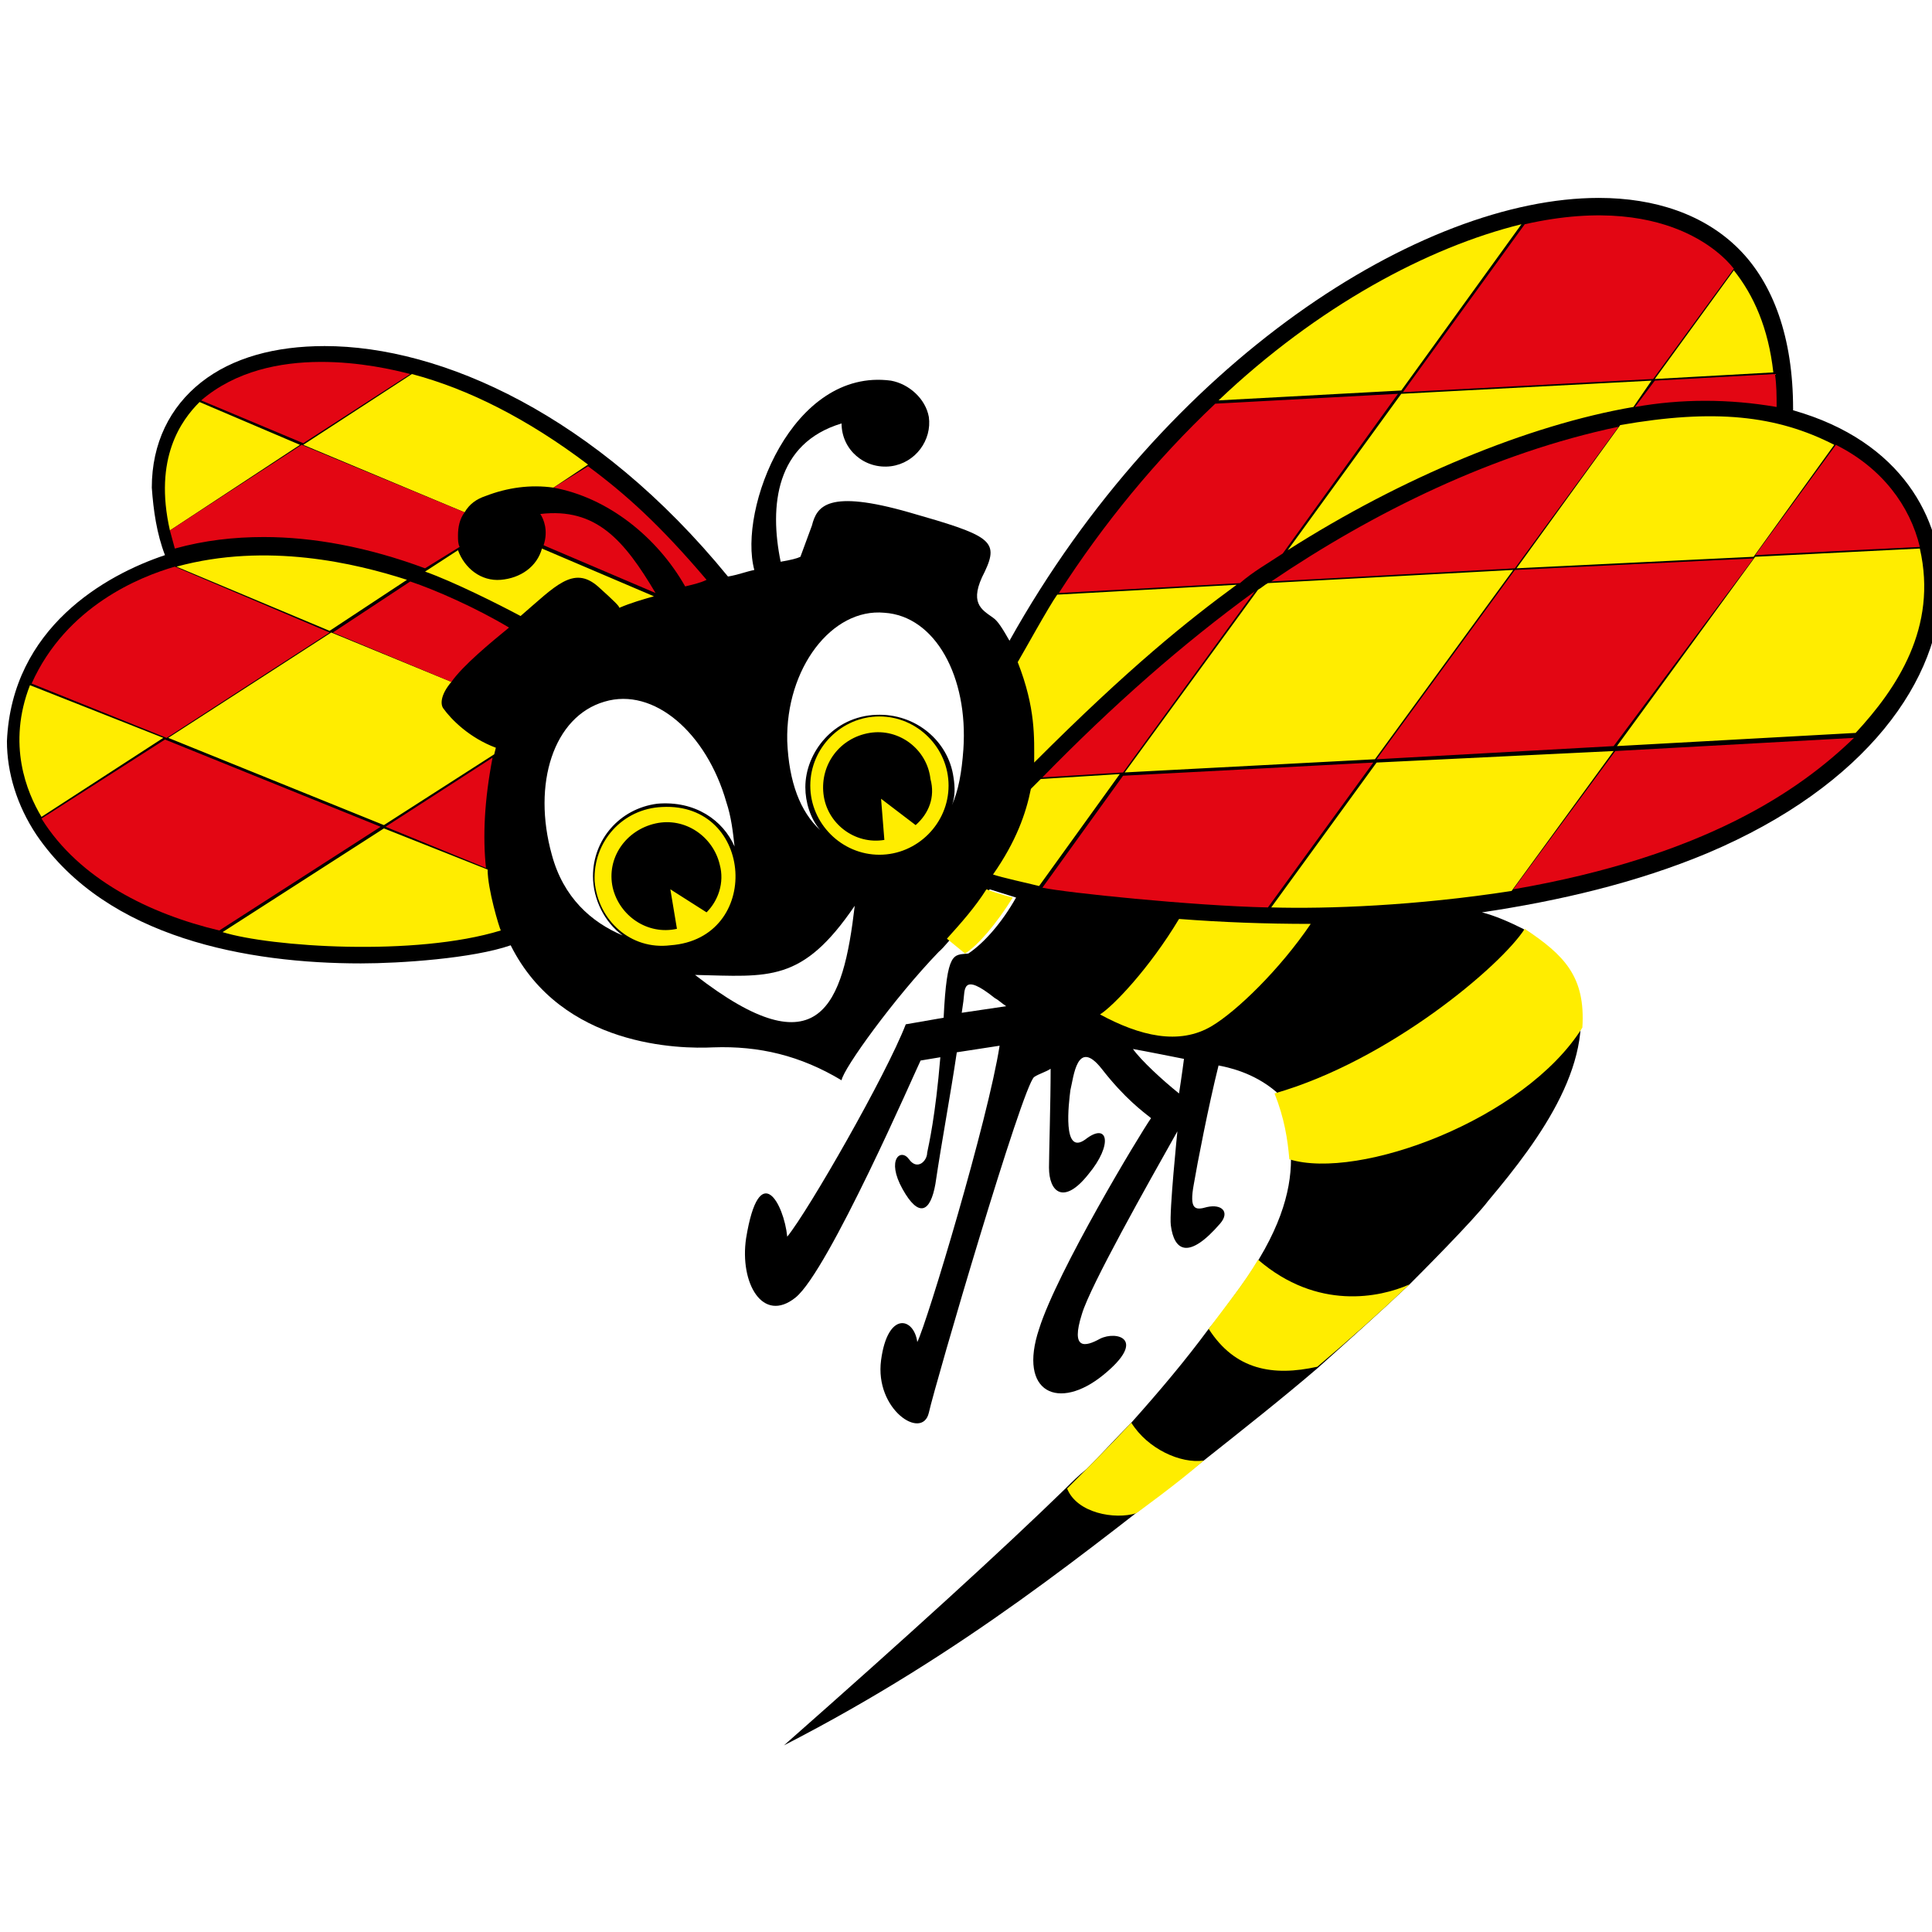
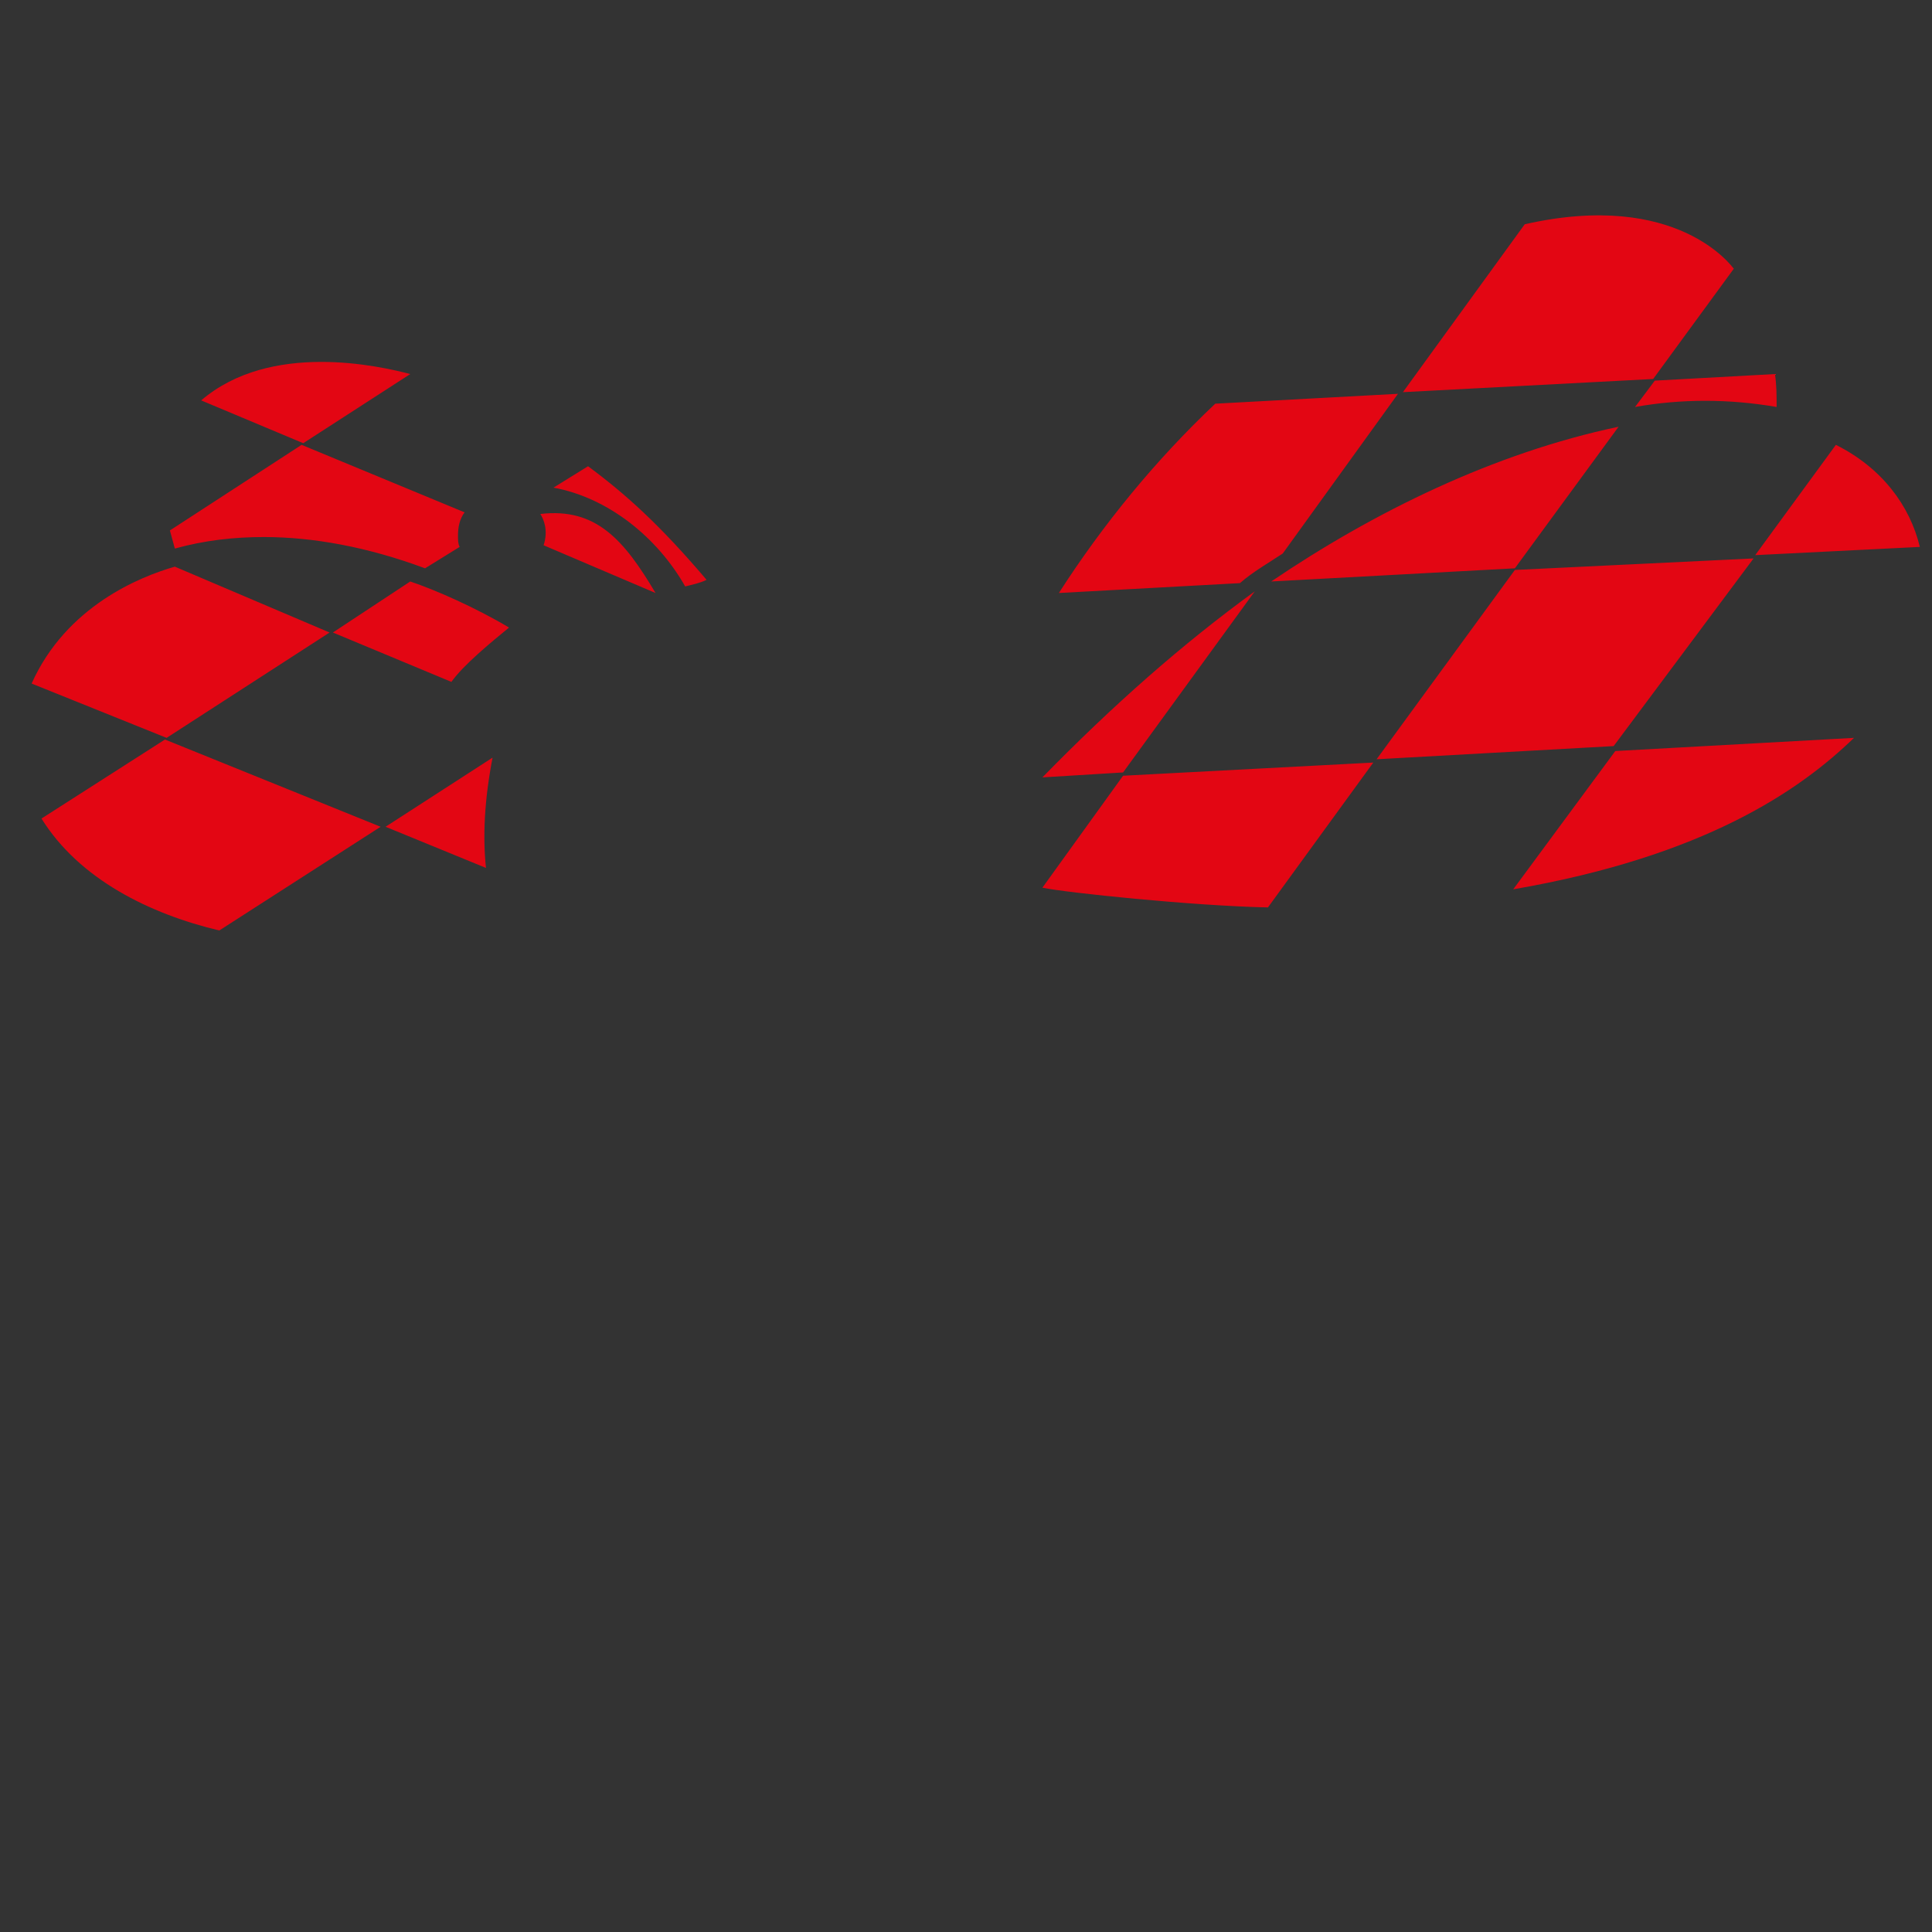
<svg xmlns="http://www.w3.org/2000/svg" version="1.1" id="layer" x="0px" y="0px" viewBox="-153 -46 48 48" xml:space="preserve" width="48" height="48">
  <rect x="-153" y="-46" width="48" height="48" fill="#333333" stroke="none" />
  <defs id="defs289">
	
	
	
	
</defs>
  <style type="text/css" id="style272">
	.st0{fill:#E30613;}
	.st1{fill:#FFED00;}
	.st2{fill:#FFFFFF;}
</style>
-   <rect style="fill:#ffffff;stroke:#000000;stroke-width:1.29751e-06" id="rect1804" width="48" height="48" x="-153" y="-46" />
  <g id="g1024" transform="matrix(0.409,0,0,0.409,-296.346,-138.834)">
-     <path d="m 409,287.8 -0.1,0.7 2.7,-0.4 c -0.3,-0.2 -0.5,-0.4 -0.7,-0.5 -2,-1.6 -1.8,-0.5 -1.9,0.2 m 10.3,2.9 c 0.5,0.7 1.8,1.9 2.8,2.7 0,0 0.2,-1.3 0.3,-2.1 0,0 -2.5,-0.5 -3.1,-0.6 m 49.1,-28.2 c 0,5.7 -4.5,12.2 -14.2,16.3 -4.3,1.8 -9,2.9 -13.7,3.6 0.8,0.2 1.7,0.6 2.5,1 1.7,1.1 2.8,2.1 3.2,3.3 1.4,4.6 -2.1,9.4 -5.3,13.2 -0.9,1.2 -4.3,4.6 -4.8,5.1 -1.8,1.7 -3.7,3.4 -5.6,5.1 -2.1,1.8 -4.5,3.7 -6.9,5.6 -6.9,5.3 -14.4,11.6 -25.5,17.3 7.6,-6.7 13.3,-11.9 17.1,-15.6 0.4,-0.4 0.8,-0.8 1.3,-1.2 0.9,-0.9 1.8,-1.9 2.7,-2.8 1.7,-1.9 3.3,-3.8 4.7,-5.7 0.7,-0.8 1.3,-1.7 1.9,-2.5 2.4,-3.3 3.1,-5.8 3.1,-7.8 0,-0.6 -0.1,-1.2 -0.2,-1.8 -0.2,-0.9 -0.6,-2.3 -0.7,-2.3 -1.4,-1.2 -3,-1.5 -3.5,-1.6 -0.6,2.4 -1.3,6 -1.5,7.2 -0.3,1.6 0.1,1.6 0.8,1.4 0.9,-0.2 1.4,0.3 0.8,1 -1.9,2.2 -2.8,1.7 -3,0.1 -0.1,-0.8 0.4,-5.7 0.4,-5.7 -1.8,3.2 -5.3,9.4 -5.8,11.1 -0.7,2.2 0.2,2 1.1,1.5 1,-0.5 2.9,0 0.2,2.2 -2.7,2.2 -5.2,1.1 -3.9,-2.8 1.1,-3.5 6.1,-11.8 6.8,-12.8 -0.5,-0.4 -1.6,-1.2 -3,-3 -1.5,-1.9 -1.7,0.5 -1.9,1.3 -0.1,0.8 -0.5,4 0.9,3 1.4,-1.1 1.7,0.3 0.2,2.1 -1.5,1.9 -2.4,1.1 -2.4,-0.4 0,-0.8 0.1,-4 0.1,-6 -0.3,0.2 -0.7,0.3 -1,0.5 -0.7,0.5 -6,18.6 -6.4,20.4 -0.4,1.7 -3.3,-0.2 -2.9,-3.2 0.4,-3 2,-2.6 2.2,-1.1 0.6,-1.2 4.3,-13.5 5,-18 l -2.6,0.4 c -0.4,2.7 -0.9,5.3 -1.3,8 -0.3,1.7 -1,2.1 -2,0.3 -1,-1.8 -0.1,-2.5 0.4,-1.8 0.5,0.7 1.1,0.1 1.1,-0.4 0.1,-0.5 0.5,-2.2 0.8,-5.8 l -1.2,0.2 c -0.3,0.6 -5.6,12.8 -7.6,14.4 -2,1.6 -3.4,-0.9 -3,-3.6 0.8,-4.9 2.3,-2.1 2.5,-0.1 1.3,-1.6 6,-9.8 7.2,-12.9 l 2.3,-0.4 c 0.2,-4.1 0.6,-3.8 1.5,-3.9 0.9,-0.6 2,-1.8 2.9,-3.4 l -1.6,-0.5 c -0.7,0.9 -2.5,3.3 -3.1,3.8 -2.7,2.8 -5.8,7.1 -5.9,7.8 -2.5,-1.5 -5,-2.1 -7.8,-2 -2,0.1 -9.2,0 -12.3,-6.2 -2.3,0.8 -6.7,1.1 -9.1,1.1 -6.8,0 -15.4,-1.5 -19.7,-7.8 -1.2,-1.8 -1.8,-3.8 -1.8,-5.7 0.3,-6.9 6,-10.1 9.6,-11.3 -0.5,-1.3 -0.7,-2.7 -0.8,-4.1 0,-2.7 1.1,-4.9 3,-6.4 1.9,-1.5 4.5,-2.2 7.5,-2.2 7.1,0 16.5,4.2 24.5,14 0.6,-0.1 1.1,-0.3 1.6,-0.4 -1,-3.7 2.3,-12.3 8.3,-11.5 v 0 c 1.1,0.2 2.1,1.1 2.3,2.2 0.2,1.4 -0.8,2.8 -2.3,3 -1.6,0.2 -3,-1 -3,-2.6 -4,1.2 -4.4,5 -3.7,8.4 0.6,-0.1 1,-0.2 1.2,-0.3 l 0.7,-1.9 c 0.3,-1.2 1,-2.2 5.9,-0.8 4.9,1.4 5.5,1.7 4.6,3.6 -1,1.9 -0.2,2.3 0.5,2.8 0.3,0.2 0.6,0.7 1,1.4 9.5,-17 25,-26.9 35.8,-26.9 3.4,0 6.4,1 8.5,3.1 2.1,2.1 3.3,5.4 3.3,9.7 v 0.1 c 6.7,1.9 9,6.7 9,10.6" id="path276" />
-     <path class="st1" d="m 413.7,274.3 -0.6,0.6 c -0.3,1.5 -0.9,3.2 -2.3,5.2 0.6,0.2 2,0.5 2.8,0.7 l 4.9,-6.8 z m 37.1,-24.2 -15.2,0.8 -6.9,9.5 c 6.9,-4.4 14.6,-7.6 21,-8.7 z m -37.5,23.2 c 0,0 0,0 0,0 5.8,-5.8 9.3,-8.6 12.3,-10.8 l -10.9,0.6 c -0.5,0.7 -2.1,3.6 -2.4,4.1 1.1,2.8 1,4.6 1,6.1 m 5.9,40.1 c -1.3,1.4 -2.6,2.7 -3.9,4 0.6,1.5 2.9,1.9 4.2,1.5 0,0 2.5,-1.8 4.1,-3.2 -1.4,0.2 -3.4,-0.7 -4.4,-2.3 m 7.7,-9.9 c -0.9,1.5 -1.8,2.6 -3,4.2 1.6,2.5 3.9,2.9 6.6,2.3 1.9,-1.6 3.8,-3.3 5.6,-5 -1.8,0.8 -5.6,1.6 -9.2,-1.5 m -17.8,-18.6 c 0.8,-0.5 1.9,-1.8 2.9,-3.4 0,0 -0.8,-0.2 -1.6,-0.5 -0.7,1.1 -1.5,2 -2.4,3 z m 13,-2.1 c -1.8,3 -4,5.3 -4.8,5.8 2.4,1.3 4.8,1.9 6.8,0.7 1.5,-0.9 4.1,-3.4 6,-6.2 -2.8,0 -5.4,-0.1 -8,-0.3 m 5.8,10.6 c 0.6,1.5 0.8,2.8 0.9,4 4.2,1.3 14.3,-2.4 17.8,-8 0.2,-3.1 -1.1,-4.4 -3.5,-6 -1.4,2.2 -8.2,8 -15.2,10 m 30.3,-43.8 c -0.3,-2.7 -1.2,-4.7 -2.4,-6.2 L 451,250 Z m -15.3,-9 c -5.7,1.4 -12.4,5 -18.4,10.7 l 11.1,-0.6 z m -8.8,32.7 -6.4,8.8 c 3.4,0.1 8.8,-0.1 14.6,-1 l 6.2,-8.5 z m 8.3,-11.7 -14.9,0.8 c -0.2,0.1 -0.4,0.3 -0.6,0.4 l -8.1,11.1 15.2,-0.8 z m 6.5,-8.8 -6.3,8.7 14.4,-0.7 4.9,-6.8 c -3.5,-1.8 -7.3,-2.2 -13,-1.2 m 18.2,7.5 -10,0.5 -8.4,11.5 14.5,-0.8 c 2.5,-2.7 5,-6.4 3.9,-11.2 m -93.3,17 -9.8,6.3 c 2.9,0.9 11.7,1.5 16.9,-0.1 -0.1,-0.2 -0.8,-2.5 -0.8,-3.7 z m 4.9,-19.2 c 0.3,-0.5 0.7,-0.8 1.3,-1 1.3,-0.5 2.7,-0.7 4.1,-0.5 l 2.1,-1.4 c -3.7,-2.8 -7.3,-4.6 -10.7,-5.5 l -6.6,4.3 z m -10,-4.1 -6.1,-2.6 c -1.1,1.1 -2.8,3.4 -1.8,7.8 z m 18.1,8.6 c 1,0.9 1.3,1.2 1.3,1.3 0.7,-0.3 1.4,-0.5 2.1,-0.7 l -6.8,-2.9 c -0.3,1.1 -1.3,1.8 -2.5,1.9 -1.2,0.1 -2.2,-0.7 -2.6,-1.8 l -2,1.3 c 1.7,0.6 4.5,2 5.8,2.7 2.1,-1.8 3.2,-3.1 4.7,-1.8 m -25.6,-1.2 9.3,3.9 4.7,-3.1 c -3.1,-1 -8.5,-2.3 -14,-0.8 m 9.4,4 -9.9,6.4 13.1,5.3 6.7,-4.3 0.1,-0.4 c -1.6,-0.6 -2.7,-1.7 -3.2,-2.4 -0.2,-0.3 -0.1,-0.9 0.5,-1.6 z m -18.3,3.2 c -1.4,3.6 -0.2,6.5 0.7,8 l 7.4,-4.8 z m 53.8,8.5 -2.1,-1.6 0.2,2.5 c -1.8,0.3 -3.5,-1 -3.7,-2.8 -0.2,-1.8 1,-3.4 2.8,-3.7 1.8,-0.3 3.5,1 3.7,2.8 0.3,1.1 -0.1,2.1 -0.9,2.8 m -2.2,-6.6 c -2.3,0 -4.2,1.9 -4.2,4.2 0,2.3 1.9,4.2 4.2,4.2 2.3,0 4.2,-1.9 4.2,-4.2 0,-2.3 -1.9,-4.2 -4.2,-4.2 m -10.5,11.9 -2.2,-1.4 0.4,2.4 c -1.8,0.4 -3.5,-0.8 -3.9,-2.5 -0.4,-1.8 0.8,-3.5 2.6,-3.9 1.8,-0.4 3.5,0.8 3.9,2.5 0.3,1.1 -0.1,2.2 -0.8,2.9 m -2.7,-6.4 c -2.4,0.1 -4.2,2.1 -4.1,4.5 0.2,2.4 2.2,4.2 4.6,3.9 5.6,-0.4 5.1,-8.7 -0.5,-8.4" id="path278" />
    <path class="st0" d="m 428.4,260.6 7,-9.7 -11.1,0.6 c -3.6,3.4 -6.8,7.3 -9.5,11.5 l 11,-0.6 c 0.8,-0.7 1.7,-1.2 2.6,-1.8 m 21.4,-8.9 c 2.8,-0.5 5.7,-0.5 8.6,0 0,-0.7 0,-1.3 -0.1,-2 l -7.3,0.4 z m 1.1,-1.7 4.9,-6.7 c -0.1,-0.1 -3.4,-4.8 -12.7,-2.7 l -7.4,10.2 z m -8.4,11.5 6.3,-8.6 c -7.6,1.6 -14.9,5.2 -21.1,9.4 z m 14.5,-0.6 -14.5,0.7 -8.4,11.5 14.4,-0.8 z M 442.4,281 c 11.6,-2 17.4,-6 20.7,-9.2 l -14.5,0.8 z m -14.9,1.1 6.4,-8.8 -15.2,0.8 -4.9,6.8 c 1.4,0.3 9.1,1.1 13.7,1.2 m -13.7,-7.9 4.9,-0.3 8,-11 c -4.4,3.2 -8.6,6.9 -12.9,11.3 m 53.3,-14 c -0.6,-2.5 -2.3,-4.8 -5.1,-6.2 l -4.9,6.7 z m -98.3,-6.2 -8,5.2 c 0.1,0.4 0.2,0.7 0.3,1.1 1.8,-0.5 3.6,-0.7 5.4,-0.7 3,0 6.3,0.6 9.8,1.9 l 2.1,-1.3 c -0.1,-0.2 -0.1,-0.4 -0.1,-0.7 0,-0.5 0.1,-1 0.4,-1.4 z m 6.6,-4.3 c -1.9,-0.5 -8.5,-2 -12.7,1.6 l 6.2,2.6 z m 16.7,12.9 c 0.4,-0.1 0.9,-0.2 1.3,-0.4 -2.8,-3.3 -4.9,-5.2 -7.2,-6.9 l -2.1,1.3 c 3.3,0.6 6.3,3 8,6 m -1.8,0.4 c -1.9,-3.2 -3.6,-5.2 -7,-4.8 0.2,0.3 0.5,1 0.2,1.9 z m -29.8,8.9 -7.5,4.8 c 2.3,3.7 6.6,5.8 10.8,6.8 l 9.8,-6.3 z m 10,-6.5 -9.4,-4 c -2.1,0.6 -6.6,2.4 -8.7,7.1 l 8.2,3.3 z m 3.4,11.8 6.1,2.5 c -0.2,-1.9 -0.1,-4.1 0.4,-6.7 z m 1.5,-14.9 -4.7,3.1 7.2,3 c 0.7,-1 2.4,-2.4 3.5,-3.3 -2,-1.2 -4.5,-2.3 -6,-2.8" id="path280" />
-     <path class="st2" d="m 386.5,280.2 c 0,-2.2 1.6,-4.1 3.9,-4.4 2.3,-0.2 4,1 4.7,2.6 -0.1,-0.9 -0.2,-1.8 -0.5,-2.7 -1.2,-4.2 -4.4,-7 -7.4,-6.1 -3.1,0.9 -4.4,5 -3.2,9.3 0.7,2.6 2.4,4.1 4.3,4.9 -1.1,-0.8 -1.8,-2.2 -1.8,-3.6 m 17.7,-16 c -3.2,-0.3 -6,3.4 -5.9,7.8 0.1,2.5 0.8,4.3 2,5.4 -0.6,-0.7 -0.9,-1.7 -0.9,-2.6 0,-2.1 1.7,-4.3 4.3,-4.4 2.4,-0.1 4.4,1.6 4.7,3.8 0.1,0.6 0.1,1.2 -0.1,1.7 0.4,-0.9 0.6,-2 0.7,-3.4 0.3,-4.4 -1.7,-8.1 -4.8,-8.3 m -11.5,22 c 7.6,5.9 9,1.8 9.7,-4.2 -3.2,4.7 -5.2,4.3 -9.7,4.2" id="path282" />
  </g>
</svg>